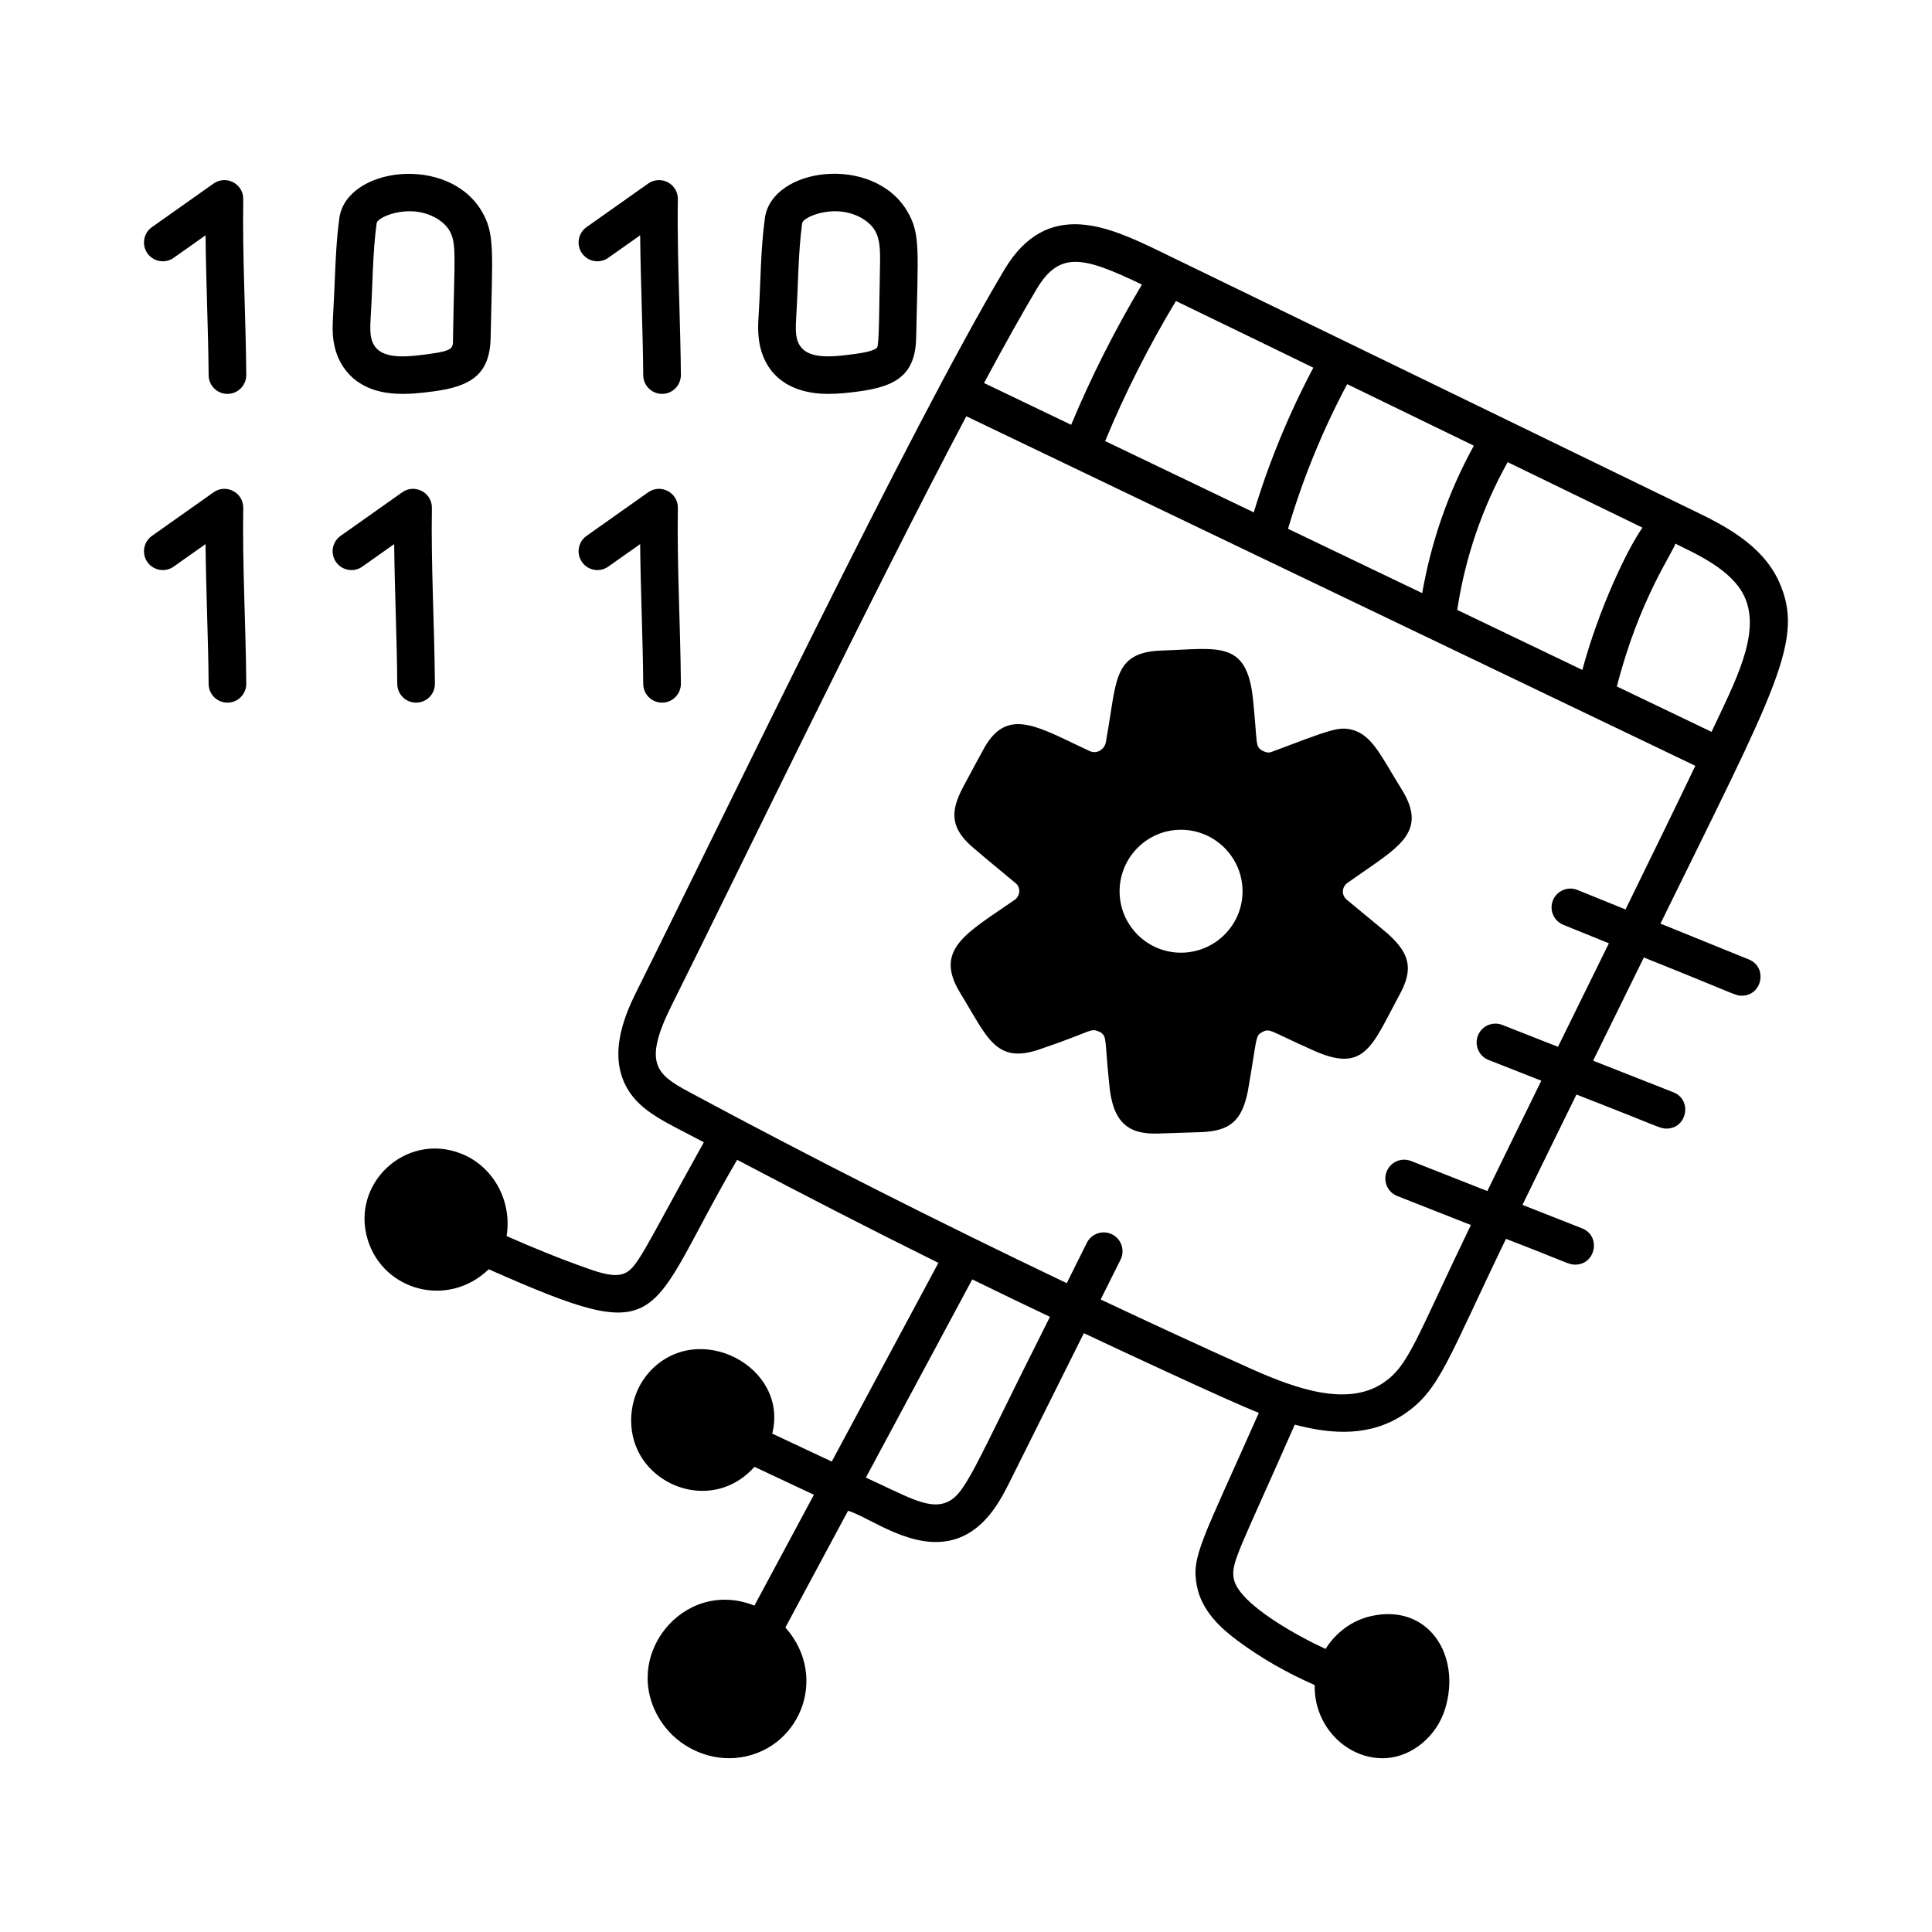
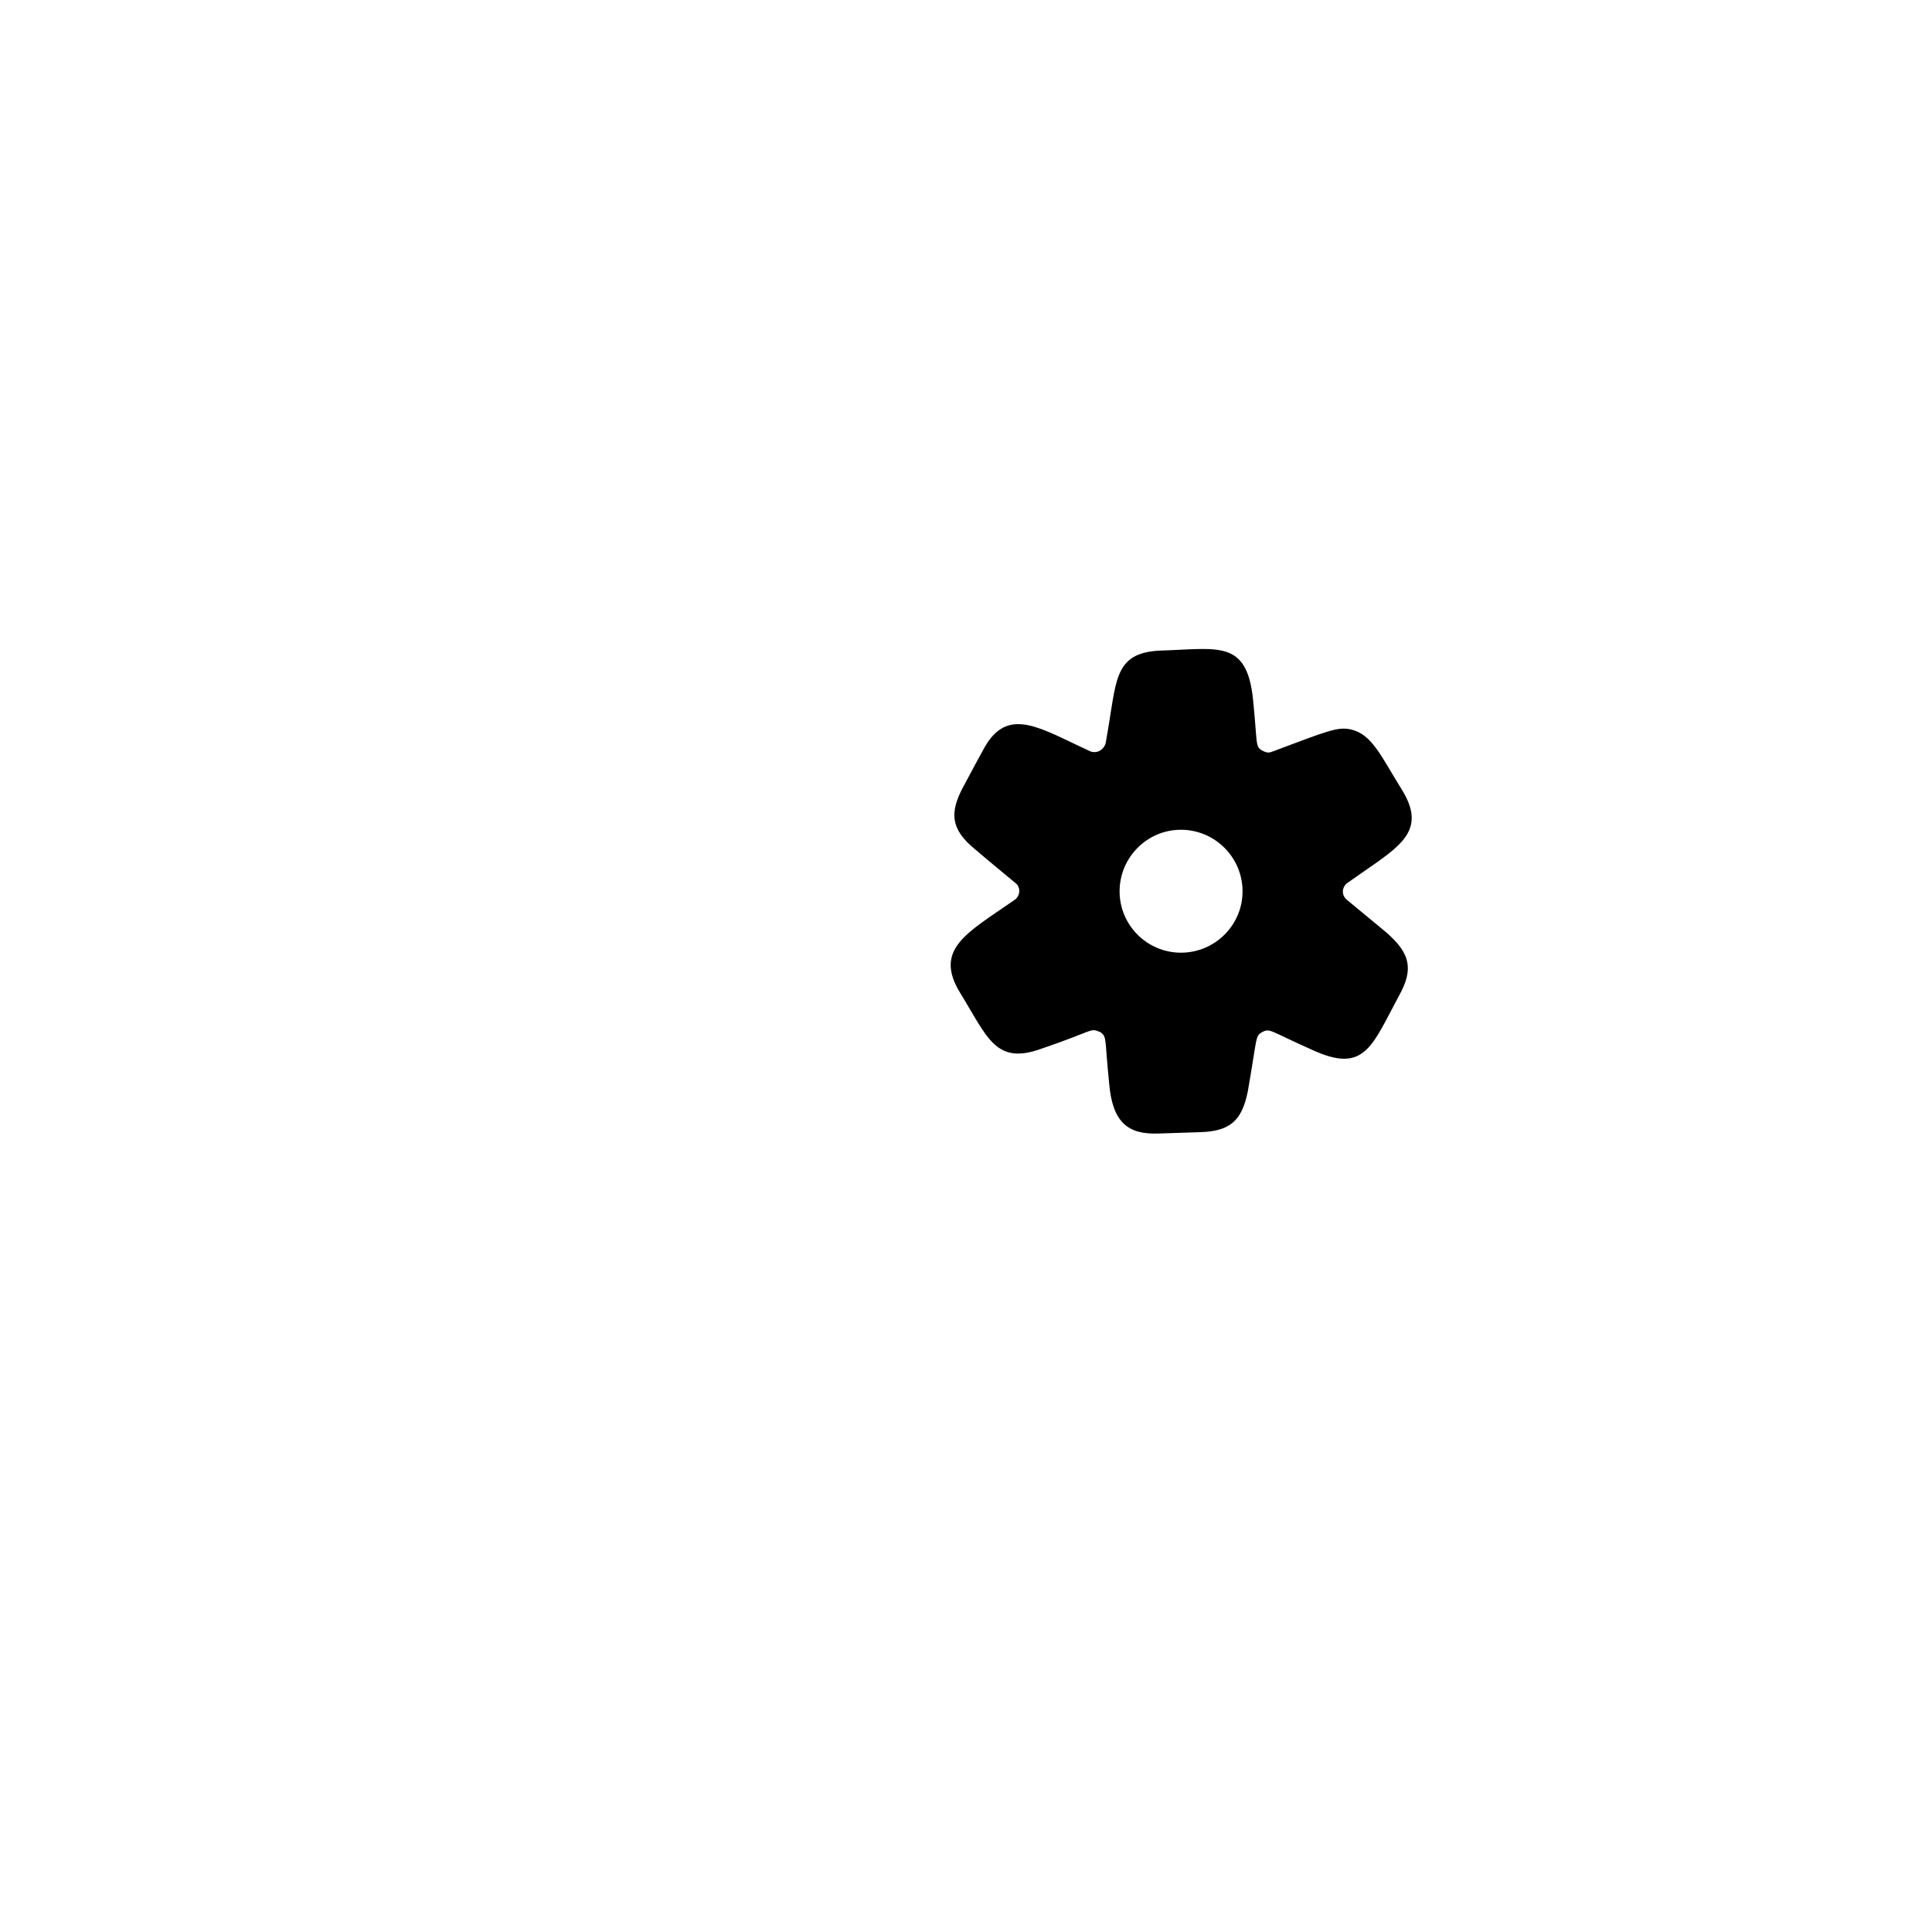
<svg xmlns="http://www.w3.org/2000/svg" width="64" height="64" viewBox="0 0 64 64" fill="none">
-   <path d="M58.934 19.273C58.372 18.019 57.033 17.368 56.146 16.937C56.057 16.894 39.657 8.922 38.43 8.33C36.768 7.53 34.701 6.535 33.27 8.935C30.119 14.224 23.852 27.3 21.134 32.746C20.79 33.436 20.074 34.872 20.792 36.079C21.254 36.856 22.101 37.192 23.315 37.839C21.278 41.504 21.112 42.011 20.669 42.188C20.357 42.314 19.901 42.173 19.497 42.031C18.579 41.709 17.675 41.34 16.782 40.947C16.971 39.784 16.342 38.637 15.28 38.217C13.448 37.489 11.6 39.208 12.185 41.081C12.713 42.766 14.843 43.344 16.19 42.046C22.223 44.715 21.303 43.741 24.419 38.42C26.622 39.581 28.843 40.724 31.086 41.834L27.553 48.416L25.581 47.49C26.141 45.27 23.115 43.684 21.513 45.447C20.88 46.143 20.724 47.22 21.135 48.067C21.791 49.418 23.771 49.96 24.993 48.591L26.962 49.516L24.991 53.188C22.62 52.239 20.468 54.943 21.931 57.073C22.457 57.837 23.393 58.313 24.36 58.235C26.446 58.058 27.507 55.592 26.017 53.912L28.093 50.046C28.827 50.266 30.287 51.436 31.68 50.975C32.669 50.649 33.167 49.651 33.465 49.055L35.904 44.163C36.943 44.653 40.662 46.394 41.7 46.803C39.792 51.104 39.461 51.561 39.647 52.532C39.808 53.375 40.46 53.951 41.009 54.359C41.792 54.94 42.652 55.425 43.551 55.82C43.522 57.24 44.684 58.325 45.938 58.239C46.795 58.176 47.587 57.512 47.866 56.624C48.425 54.837 47.315 53.1 45.406 53.538C44.78 53.682 44.246 54.087 43.911 54.623C43.111 54.259 41.037 53.158 40.871 52.298C40.769 51.766 41.055 51.367 42.891 47.193C44.165 47.532 45.422 47.583 46.52 46.842C47.697 46.047 47.952 45.044 49.888 41.038C51.952 41.835 51.962 41.893 52.179 41.893C52.864 41.893 53.045 40.941 52.407 40.69L50.434 39.913C50.992 38.765 51.6 37.525 52.222 36.258C55.001 37.337 54.98 37.386 55.204 37.386C55.889 37.386 56.07 36.434 55.432 36.183L52.774 35.136C53.384 33.896 53.804 33.042 54.455 31.718C57.583 32.97 57.48 32.984 57.697 32.984C58.379 32.984 58.564 32.039 57.932 31.783L55.005 30.596C58.84 22.776 59.796 21.198 58.934 19.273ZM57.796 19.782C58.336 20.986 57.481 22.58 56.696 24.243L53.561 22.74C54.294 19.87 55.405 18.326 55.499 18.009C56.103 18.318 57.377 18.847 57.796 19.782ZM48.272 20.204C48.537 18.462 49.102 16.818 49.943 15.309L54.409 17.479C53.914 18.177 52.97 20.142 52.417 22.192L48.272 20.204ZM48.823 14.764C47.987 16.279 47.416 17.919 47.112 19.648L42.668 17.517C43.158 15.853 43.817 14.246 44.627 12.725L48.823 14.764ZM43.506 12.18C42.698 13.704 42.036 15.311 41.533 16.973L36.609 14.611C37.272 13.012 38.061 11.455 38.954 9.971C41.285 11.098 42.77 11.822 43.506 12.18ZM34.341 9.573C34.717 8.943 35.102 8.674 35.627 8.674C36.164 8.674 36.856 8.961 37.828 9.426C36.939 10.915 36.151 12.473 35.484 14.072L32.597 12.688C33.24 11.49 33.834 10.425 34.341 9.573ZM31.289 49.791C30.702 49.985 29.963 49.53 28.683 48.947L32.207 42.382C33.062 42.801 33.921 43.212 34.781 43.622C32.175 48.79 31.979 49.563 31.289 49.791ZM51.787 30.636L53.296 31.248C52.525 32.817 52.282 33.311 51.61 34.677L49.767 33.952C49.447 33.826 49.085 33.983 48.959 34.303C48.833 34.624 48.99 34.985 49.31 35.112L51.058 35.8C50.435 37.069 49.828 38.307 49.27 39.455L46.742 38.459C46.423 38.334 46.06 38.491 45.934 38.811C45.808 39.132 45.965 39.493 46.285 39.619L48.725 40.58C46.88 44.399 46.675 45.232 45.822 45.809C44.647 46.602 42.95 46.019 41.444 45.343C39.78 44.596 38.118 43.829 36.461 43.047L37.12 41.727C37.273 41.418 37.148 41.044 36.84 40.89C36.531 40.737 36.157 40.862 36.003 41.17L35.337 42.506C31.109 40.489 26.916 38.373 22.82 36.169C21.74 35.588 21.292 35.224 22.249 33.303C24.448 28.896 28.751 19.957 32.01 13.789C41.288 18.238 47.551 21.241 56.16 25.369C55.496 26.755 54.696 28.395 53.847 30.127L52.255 29.481C51.937 29.351 51.573 29.506 51.443 29.824C51.314 30.143 51.468 30.506 51.787 30.636ZM8.058 6.6C8.067 6.093 7.494 5.786 7.075 6.08L5.033 7.524C4.752 7.722 4.685 8.111 4.884 8.392C5.083 8.674 5.473 8.74 5.753 8.541L6.809 7.795C6.824 9.347 6.899 10.905 6.911 12.43C6.914 12.772 7.192 13.048 7.534 13.048C7.536 13.048 7.538 13.048 7.539 13.048C7.883 13.046 8.16 12.764 8.158 12.42C8.143 10.498 8.026 8.48 8.058 6.6ZM20.149 8.541L21.206 7.795C21.221 9.347 21.296 10.905 21.308 12.43C21.311 12.772 21.589 13.048 21.931 13.048C21.933 13.048 21.934 13.048 21.936 13.048C22.28 13.046 22.557 12.764 22.555 12.42C22.549 11.632 22.525 10.833 22.503 10.034C22.47 8.895 22.436 7.718 22.455 6.6C22.459 6.365 22.331 6.148 22.123 6.038C21.915 5.929 21.663 5.945 21.472 6.08L19.43 7.524C19.149 7.722 19.082 8.111 19.281 8.392C19.48 8.674 19.869 8.74 20.149 8.541ZM11.895 12.676C12.609 13.146 13.52 13.079 14.363 12.965C15.587 12.8 16.229 12.416 16.253 11.186C16.312 8.32 16.402 7.739 15.951 6.986C14.825 5.107 11.473 5.544 11.242 7.225C11.144 7.937 11.115 8.658 11.087 9.355C11.034 10.693 10.967 10.97 11.085 11.481C11.2 11.984 11.488 12.409 11.895 12.676ZM12.283 10.439C12.347 9.436 12.342 8.372 12.477 7.395C12.498 7.244 12.995 6.998 13.571 6.998C14.186 6.998 14.685 7.3 14.882 7.627C15.14 8.058 15.049 8.519 15.007 11.16C15 11.52 15.079 11.611 14.196 11.729C13.379 11.839 12.468 11.939 12.3 11.203C12.268 11.067 12.252 10.926 12.283 10.439ZM7.075 16.308L5.033 17.752C4.752 17.951 4.685 18.34 4.884 18.621C5.083 18.902 5.473 18.969 5.753 18.77L6.809 18.024C6.823 19.569 6.899 21.137 6.911 22.658C6.914 23 7.192 23.276 7.534 23.276C7.536 23.276 7.538 23.276 7.539 23.276C7.883 23.274 8.16 22.992 8.158 22.648C8.143 20.726 8.026 18.708 8.058 16.828C8.067 16.318 7.491 16.014 7.075 16.308ZM12.002 18.77L13.058 18.024C13.073 19.569 13.148 21.137 13.16 22.658C13.163 23 13.441 23.276 13.783 23.276C13.785 23.276 13.787 23.276 13.788 23.276C14.133 23.274 14.41 22.992 14.407 22.648C14.392 20.726 14.275 18.708 14.307 16.828C14.316 16.318 13.74 16.014 13.324 16.308L11.282 17.752C11.001 17.951 10.934 18.34 11.133 18.621C11.333 18.902 11.722 18.969 12.002 18.77ZM19.281 18.621C19.48 18.902 19.869 18.969 20.15 18.77L21.206 18.024C21.22 19.569 21.296 21.137 21.308 22.658C21.311 23 21.589 23.276 21.931 23.276C21.933 23.276 21.934 23.276 21.936 23.276C22.28 23.274 22.557 22.992 22.555 22.648C22.54 20.726 22.423 18.708 22.455 16.828C22.464 16.318 21.888 16.014 21.472 16.308L19.43 17.752C19.149 17.951 19.082 18.34 19.281 18.621ZM27.443 13.048C27.787 13.048 28.132 13.009 28.459 12.965C29.683 12.8 30.324 12.416 30.349 11.186C30.409 8.291 30.5 7.741 30.047 6.986C28.92 5.106 25.57 5.537 25.338 7.225C25.192 8.287 25.2 9.349 25.135 10.359C25.113 10.697 25.089 11.08 25.18 11.482C25.395 12.41 26.129 13.048 27.443 13.048ZM26.379 10.439C26.444 9.42 26.439 8.367 26.573 7.395C26.594 7.244 27.091 6.998 27.667 6.998C28.282 6.998 28.782 7.3 28.978 7.627C29.155 7.923 29.162 8.302 29.151 8.804C29.123 10.148 29.128 11.428 29.053 11.515C28.944 11.641 28.471 11.705 28.292 11.729C27.477 11.838 26.567 11.94 26.395 11.203C26.364 11.067 26.348 10.928 26.379 10.439Z" fill="black" />
  <path d="M44.752 24.164C44.315 24.071 44.029 24.19 42.133 24.904C41.999 24.959 41.902 24.907 41.809 24.863C41.573 24.718 41.66 24.66 41.508 23.169C41.304 21.188 40.356 21.491 38.504 21.549C36.968 21.591 36.991 22.437 36.728 24.022L36.632 24.591C36.591 24.814 36.344 24.995 36.095 24.879L35.703 24.694C34.258 24.009 33.286 23.454 32.554 24.869C32.422 25.107 32.318 25.3 31.902 26.077C31.454 26.919 31.492 27.468 32.286 28.122C32.512 28.318 32.759 28.523 33.64 29.253C33.819 29.39 33.803 29.68 33.607 29.812C32.041 30.902 30.915 31.439 31.809 32.895C32.713 34.366 32.98 35.282 34.481 34.746C36.299 34.129 36.09 34.037 36.455 34.194C36.675 34.356 36.589 34.389 36.741 35.878C36.85 37.201 37.381 37.588 38.382 37.549L39.746 37.505C40.76 37.477 41.143 37.116 41.337 36.144C41.647 34.372 41.578 34.321 41.799 34.197C42.073 34.047 42.04 34.144 43.436 34.764C45.205 35.589 45.432 34.676 46.343 32.986C46.844 32.095 46.69 31.586 45.996 30.953C45.912 30.877 45.888 30.854 45.972 30.931C45.782 30.773 45.953 30.908 44.62 29.81C44.428 29.654 44.444 29.38 44.642 29.243L45.165 28.878C46.427 28.002 47.255 27.483 46.44 26.161C45.747 25.053 45.461 24.332 44.752 24.164ZM41.161 29.527C41.161 30.648 40.245 31.559 39.12 31.559C38 31.559 37.088 30.648 37.088 29.527C37.088 28.402 38 27.487 39.12 27.487C40.245 27.487 41.161 28.402 41.161 29.527Z" fill="black" />
</svg>